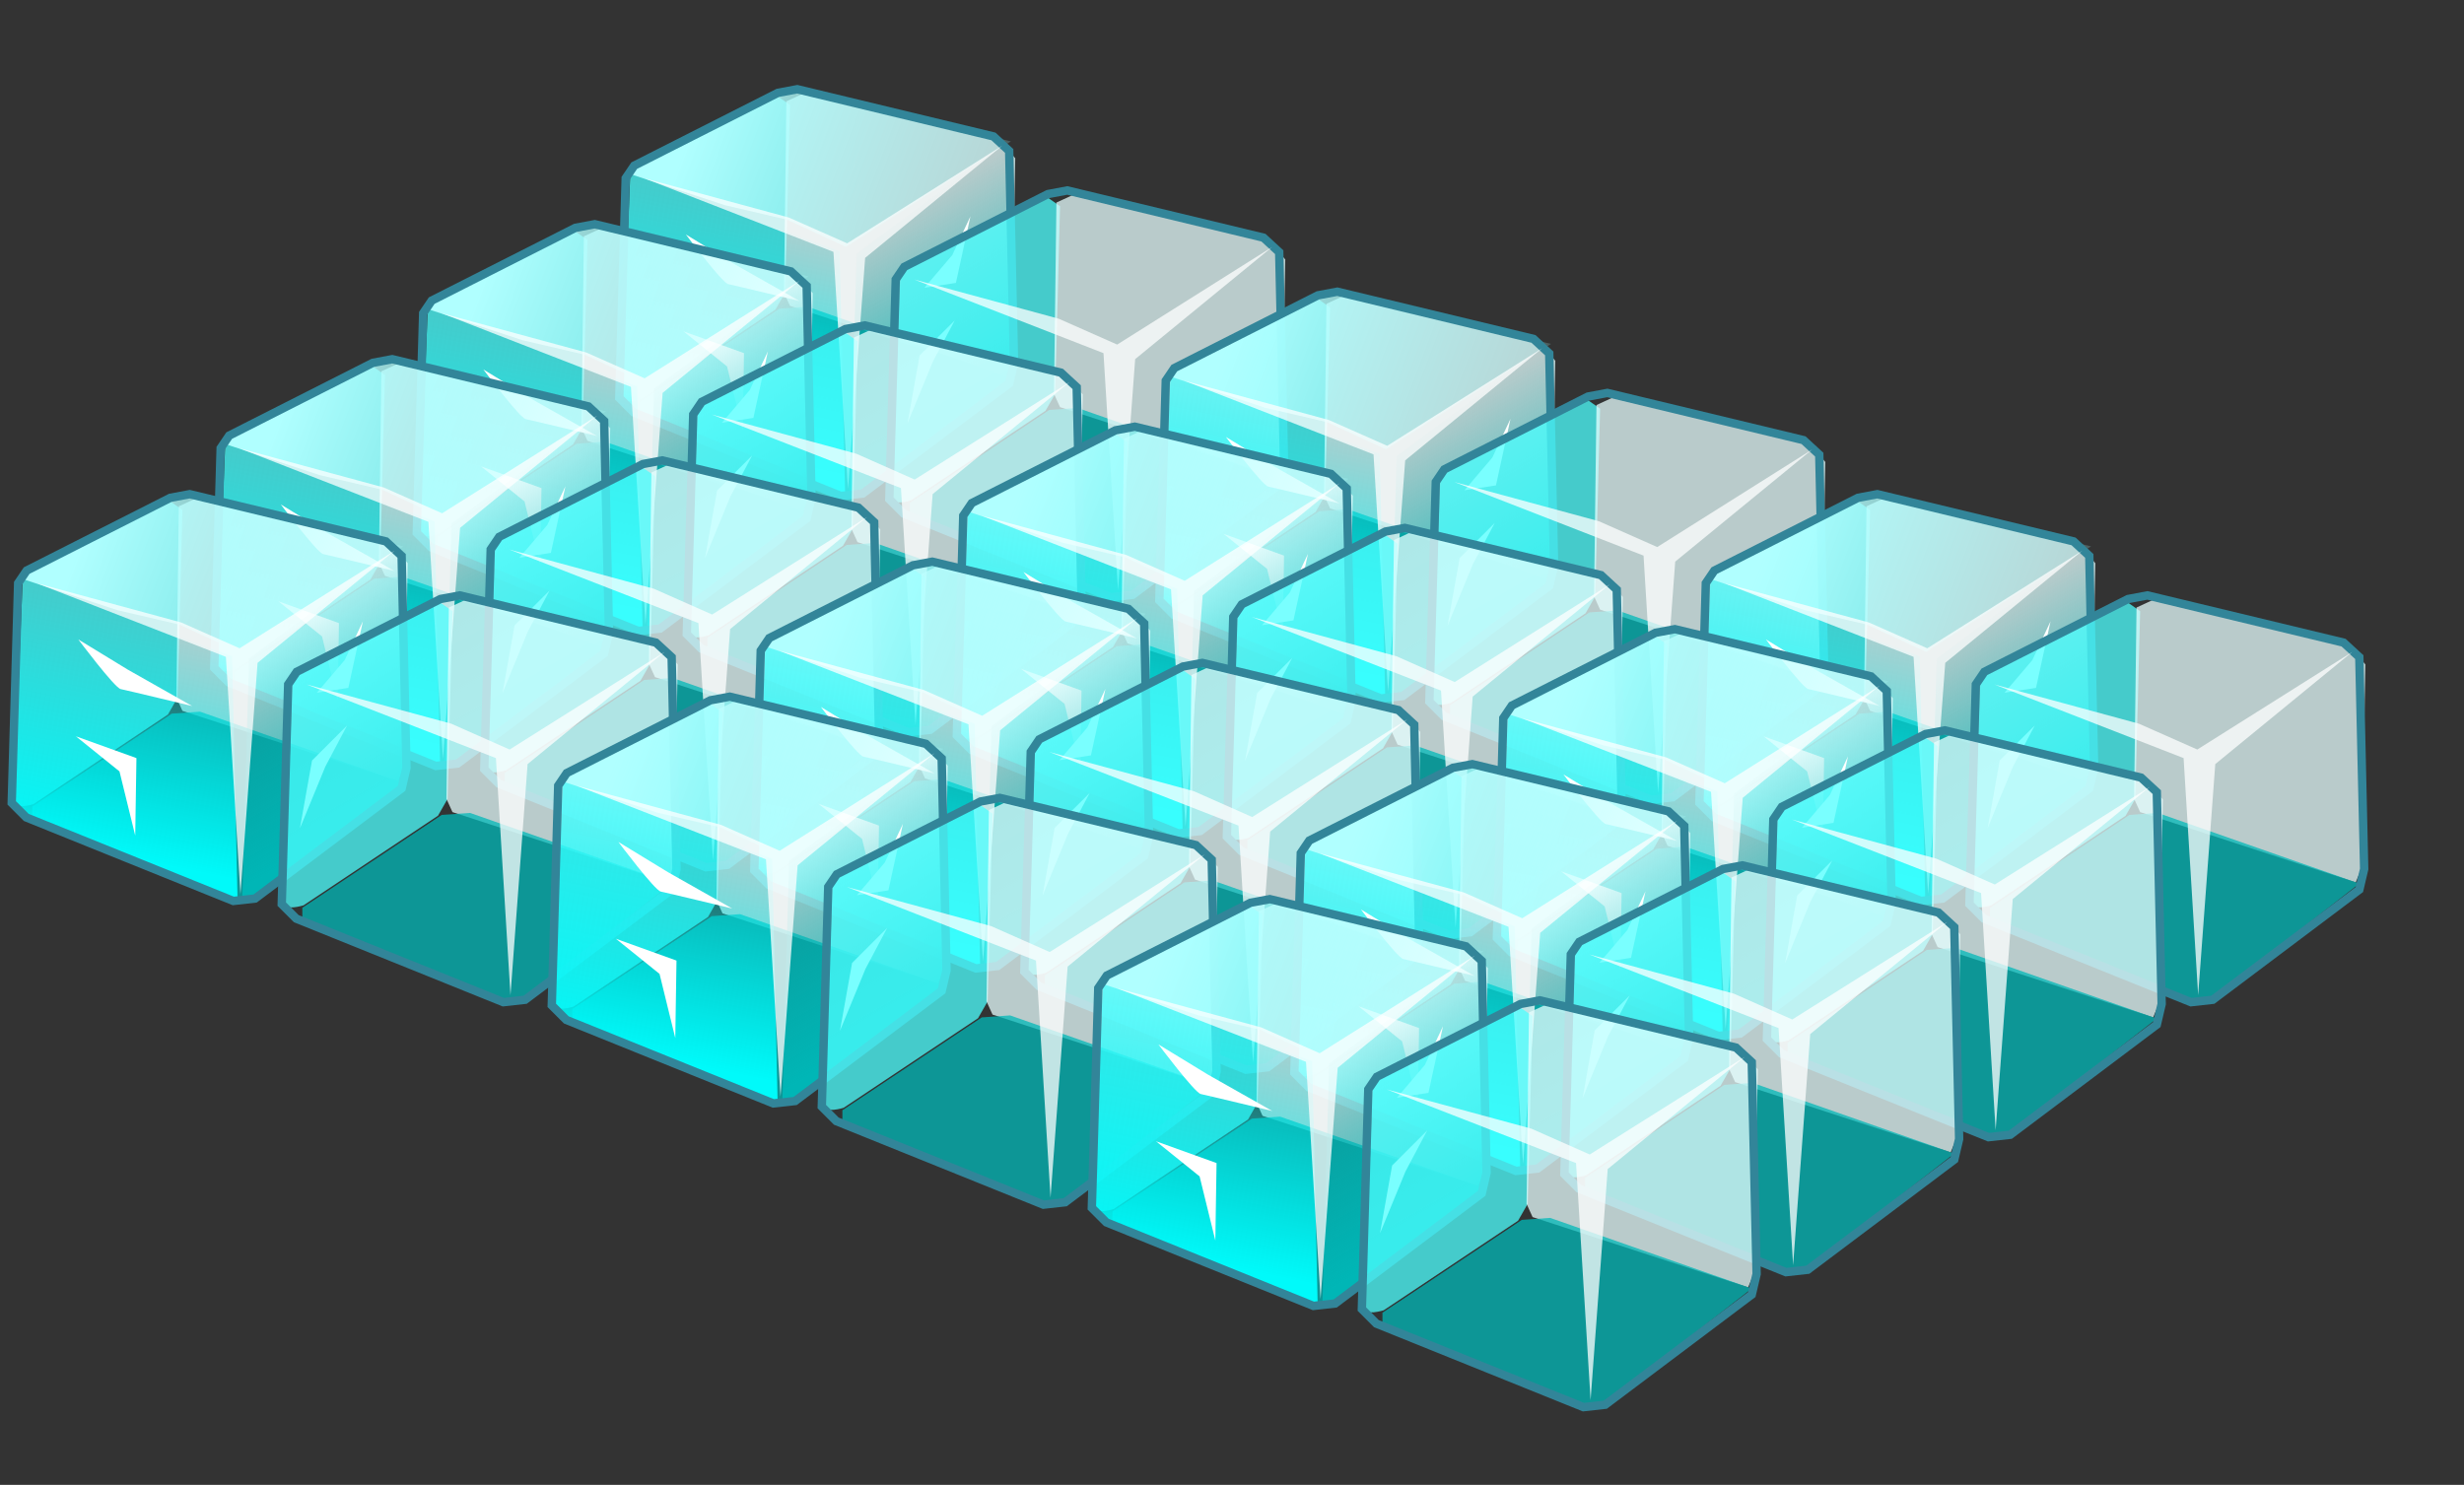
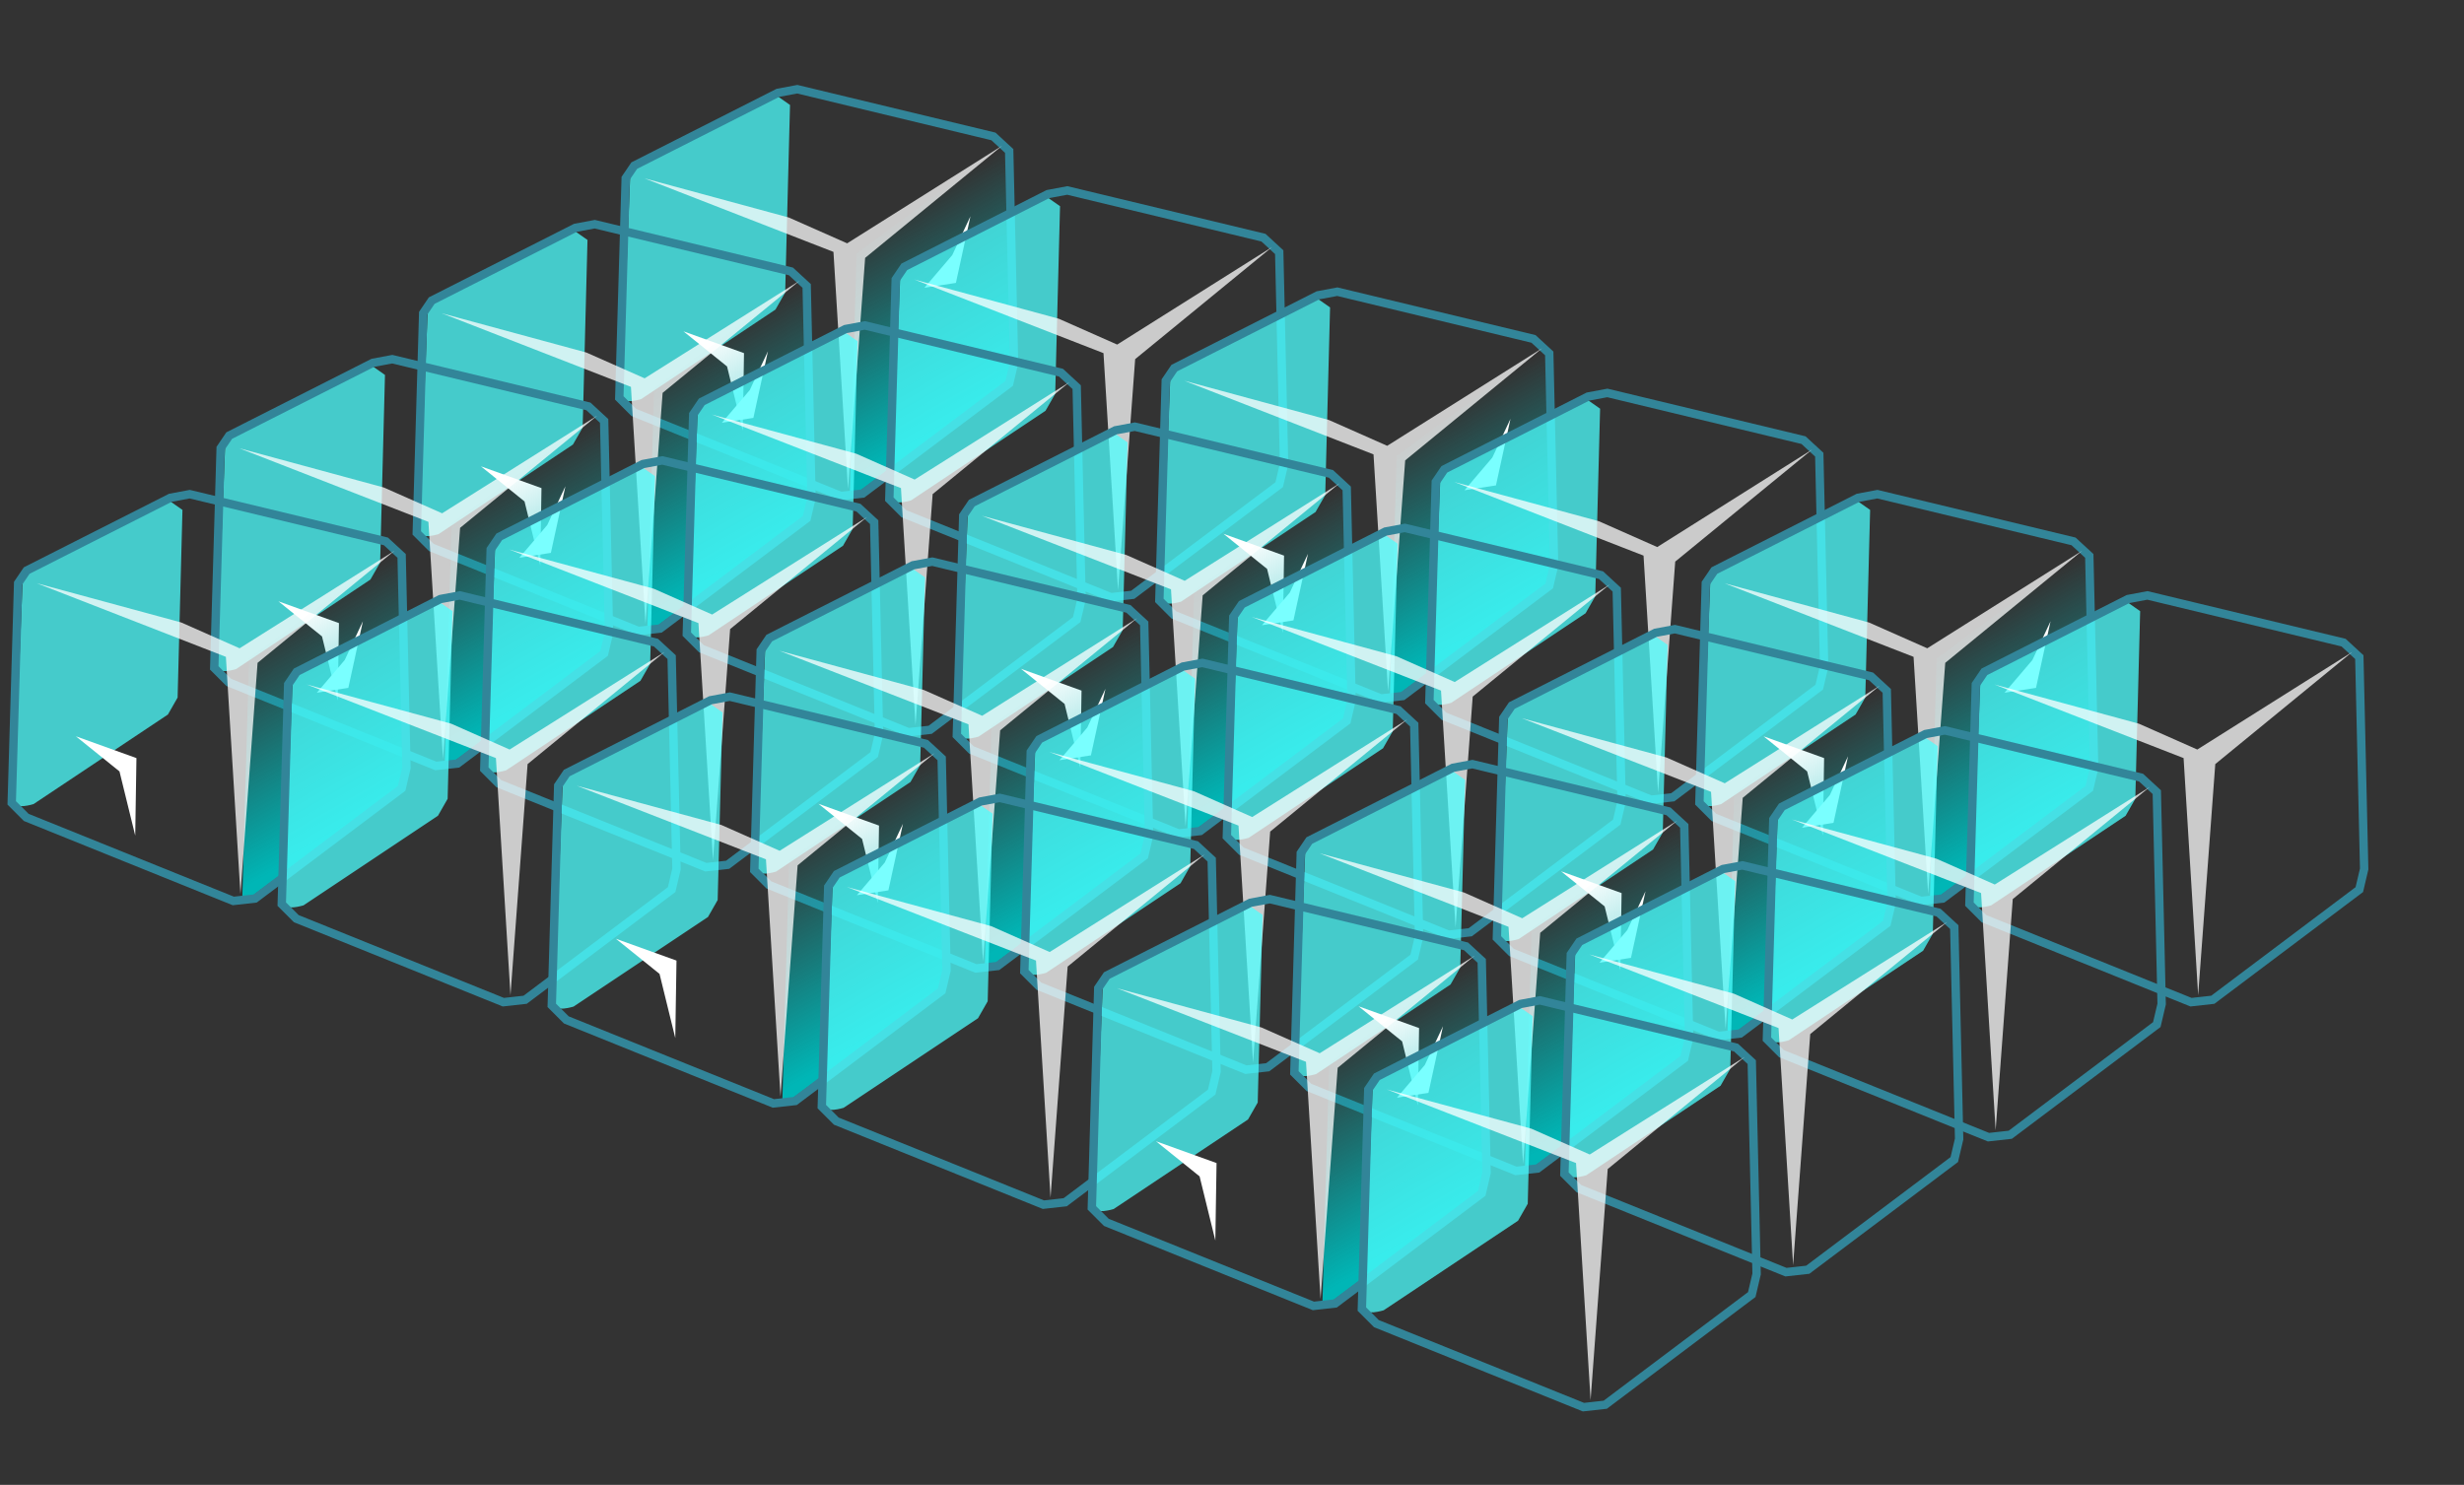
<svg xmlns="http://www.w3.org/2000/svg" xmlns:xlink="http://www.w3.org/1999/xlink" version="1.1" width="100%" height="100%" viewBox="-15 -15 365 220" id="svg2">
  <rect x="-15" y="-15" width="365" height="220" fill="#333333" stroke="none" />
  <defs id="defs4">
    <linearGradient id="linearGradient4140">
      <stop id="stop4142" style="stop-color:#ffffff;stop-opacity:1" offset="0" />
      <stop id="stop4144" style="stop-color:#ffffff;stop-opacity:0" offset="1" />
    </linearGradient>
    <linearGradient id="linearGradient4120">
      <stop id="stop4122" style="stop-color:#ffffff;stop-opacity:1" offset="0" />
      <stop id="stop4124" style="stop-color:#ffffff;stop-opacity:0" offset="1" />
    </linearGradient>
    <linearGradient id="linearGradient4112">
      <stop id="stop4114" style="stop-color:#ffffff;stop-opacity:1" offset="0" />
      <stop id="stop4116" style="stop-color:#ffffff;stop-opacity:0" offset="1" />
    </linearGradient>
    <linearGradient id="linearGradient4104">
      <stop id="stop4106" style="stop-color:#ffffff;stop-opacity:1" offset="0" />
      <stop id="stop4108" style="stop-color:#ffffff;stop-opacity:0" offset="1" />
    </linearGradient>
    <linearGradient id="linearGradient4096">
      <stop id="stop4098" style="stop-color:#b0ffff;stop-opacity:1" offset="0" />
      <stop id="stop4100" style="stop-color:#b0ffff;stop-opacity:0" offset="1" />
    </linearGradient>
    <linearGradient id="linearGradient4088">
      <stop id="stop4090" style="stop-color:#00b6b6;stop-opacity:1" offset="0" />
      <stop id="stop4092" style="stop-color:#00b6b6;stop-opacity:0" offset="1" />
    </linearGradient>
    <linearGradient id="linearGradient4078">
      <stop id="stop4080" style="stop-color:#00fafa;stop-opacity:1" offset="0" />
      <stop id="stop4082" style="stop-color:#00fafa;stop-opacity:0" offset="1" />
    </linearGradient>
    <linearGradient x1="521.978" y1="578.666" x2="670.867" y2="634.73" id="linearGradient4215" xlink:href="#linearGradient4096" gradientUnits="userSpaceOnUse" gradientTransform="matrix(1.184,0,0,1.184,-95.205,-134.724)" />
    <linearGradient x1="539.62" y1="712.366" x2="560.91" y2="609.33" id="linearGradient4217" xlink:href="#linearGradient4078" gradientUnits="userSpaceOnUse" gradientTransform="matrix(1.184,0,0,1.184,-95.205,-134.724)" />
    <linearGradient x1="626.957" y1="703.586" x2="582.392" y2="625.804" id="linearGradient4219" xlink:href="#linearGradient4088" gradientUnits="userSpaceOnUse" gradientTransform="matrix(1.184,0,0,1.184,-95.205,-134.724)" />
    <linearGradient x1="619.729" y1="628.856" x2="638.922" y2="628.856" id="linearGradient4221" xlink:href="#linearGradient4112" gradientUnits="userSpaceOnUse" gradientTransform="matrix(1.184,0,0,1.184,416.152,503.968)" />
    <linearGradient x1="612.658" y1="678.858" x2="632.355" y2="678.858" id="linearGradient4223" xlink:href="#linearGradient4104" gradientUnits="userSpaceOnUse" gradientTransform="matrix(1.184,0,0,1.184,416.152,503.968)" />
    <linearGradient x1="520.229" y1="635.422" x2="567.706" y2="635.422" id="linearGradient4225" xlink:href="#linearGradient4120" gradientUnits="userSpaceOnUse" gradientTransform="matrix(1.184,0,0,1.184,416.152,503.968)" />
    <linearGradient x1="519.218" y1="682.646" x2="544.472" y2="682.646" id="linearGradient4227" xlink:href="#linearGradient4140" gradientUnits="userSpaceOnUse" gradientTransform="matrix(1.184,0,0,1.184,416.152,503.968)" />
    <linearGradient x1="571.719" y1="866.131" x2="571.214" y2="653.343" id="linearGradient4246" xlink:href="#linearGradient4088" gradientUnits="userSpaceOnUse" gradientTransform="matrix(1.184,0,0,1.184,-95.205,-134.724)" />
    <linearGradient x1="571.719" y1="866.131" x2="571.214" y2="653.343" id="linearGradient4264" xlink:href="#linearGradient4088" gradientUnits="userSpaceOnUse" gradientTransform="matrix(1.184,0,0,1.184,-95.205,-134.724)" />
    <linearGradient x1="521.978" y1="578.666" x2="670.867" y2="634.73" id="linearGradient4266" xlink:href="#linearGradient4096" gradientUnits="userSpaceOnUse" gradientTransform="matrix(1.184,0,0,1.184,-95.205,-134.724)" />
    <linearGradient x1="539.62" y1="712.366" x2="560.91" y2="609.33" id="linearGradient4268" xlink:href="#linearGradient4078" gradientUnits="userSpaceOnUse" gradientTransform="matrix(1.184,0,0,1.184,-95.205,-134.724)" />
    <linearGradient x1="626.957" y1="703.586" x2="582.392" y2="625.804" id="linearGradient4270" xlink:href="#linearGradient4088" gradientUnits="userSpaceOnUse" gradientTransform="matrix(1.184,0,0,1.184,-95.205,-134.724)" />
    <linearGradient x1="619.729" y1="628.856" x2="638.922" y2="628.856" id="linearGradient4272" xlink:href="#linearGradient4112" gradientUnits="userSpaceOnUse" gradientTransform="matrix(1.184,0,0,1.184,416.152,503.968)" />
    <linearGradient x1="612.658" y1="678.858" x2="632.355" y2="678.858" id="linearGradient4274" xlink:href="#linearGradient4104" gradientUnits="userSpaceOnUse" gradientTransform="matrix(1.184,0,0,1.184,416.152,503.968)" />
    <linearGradient x1="520.229" y1="635.422" x2="567.706" y2="635.422" id="linearGradient4276" xlink:href="#linearGradient4120" gradientUnits="userSpaceOnUse" gradientTransform="matrix(1.184,0,0,1.184,416.152,503.968)" />
    <linearGradient x1="519.218" y1="682.646" x2="544.472" y2="682.646" id="linearGradient4278" xlink:href="#linearGradient4140" gradientUnits="userSpaceOnUse" gradientTransform="matrix(1.184,0,0,1.184,416.152,503.968)" />
    <linearGradient x1="571.719" y1="866.131" x2="571.214" y2="653.343" id="linearGradient4295" xlink:href="#linearGradient4088" gradientUnits="userSpaceOnUse" gradientTransform="matrix(1.184,0,0,1.184,-95.205,-134.724)" />
    <linearGradient x1="521.978" y1="578.666" x2="670.867" y2="634.73" id="linearGradient4297" xlink:href="#linearGradient4096" gradientUnits="userSpaceOnUse" gradientTransform="matrix(1.184,0,0,1.184,-95.205,-134.724)" />
    <linearGradient x1="539.62" y1="712.366" x2="560.91" y2="609.33" id="linearGradient4299" xlink:href="#linearGradient4078" gradientUnits="userSpaceOnUse" gradientTransform="matrix(1.184,0,0,1.184,-95.205,-134.724)" />
    <linearGradient x1="626.957" y1="703.586" x2="582.392" y2="625.804" id="linearGradient4301" xlink:href="#linearGradient4088" gradientUnits="userSpaceOnUse" gradientTransform="matrix(1.184,0,0,1.184,-95.205,-134.724)" />
    <linearGradient x1="619.729" y1="628.856" x2="638.922" y2="628.856" id="linearGradient4303" xlink:href="#linearGradient4112" gradientUnits="userSpaceOnUse" gradientTransform="matrix(1.184,0,0,1.184,416.152,503.968)" />
    <linearGradient x1="612.658" y1="678.858" x2="632.355" y2="678.858" id="linearGradient4305" xlink:href="#linearGradient4104" gradientUnits="userSpaceOnUse" gradientTransform="matrix(1.184,0,0,1.184,416.152,503.968)" />
    <linearGradient x1="520.229" y1="635.422" x2="567.706" y2="635.422" id="linearGradient4307" xlink:href="#linearGradient4120" gradientUnits="userSpaceOnUse" gradientTransform="matrix(1.184,0,0,1.184,416.152,503.968)" />
    <linearGradient x1="519.218" y1="682.646" x2="544.472" y2="682.646" id="linearGradient4309" xlink:href="#linearGradient4140" gradientUnits="userSpaceOnUse" gradientTransform="matrix(1.184,0,0,1.184,416.152,503.968)" />
    <linearGradient x1="571.719" y1="866.131" x2="571.214" y2="653.343" id="linearGradient4325" xlink:href="#linearGradient4088" gradientUnits="userSpaceOnUse" gradientTransform="matrix(1.184,0,0,1.184,-95.205,-134.724)" />
    <linearGradient x1="521.978" y1="578.666" x2="670.867" y2="634.73" id="linearGradient4327" xlink:href="#linearGradient4096" gradientUnits="userSpaceOnUse" gradientTransform="matrix(1.184,0,0,1.184,-95.205,-134.724)" />
    <linearGradient x1="539.62" y1="712.366" x2="560.91" y2="609.33" id="linearGradient4329" xlink:href="#linearGradient4078" gradientUnits="userSpaceOnUse" gradientTransform="matrix(1.184,0,0,1.184,-95.205,-134.724)" />
    <linearGradient x1="626.957" y1="703.586" x2="582.392" y2="625.804" id="linearGradient4331" xlink:href="#linearGradient4088" gradientUnits="userSpaceOnUse" gradientTransform="matrix(1.184,0,0,1.184,-95.205,-134.724)" />
    <linearGradient x1="619.729" y1="628.856" x2="638.922" y2="628.856" id="linearGradient4333" xlink:href="#linearGradient4112" gradientUnits="userSpaceOnUse" gradientTransform="matrix(1.184,0,0,1.184,416.152,503.968)" />
    <linearGradient x1="612.658" y1="678.858" x2="632.355" y2="678.858" id="linearGradient4335" xlink:href="#linearGradient4104" gradientUnits="userSpaceOnUse" gradientTransform="matrix(1.184,0,0,1.184,416.152,503.968)" />
    <linearGradient x1="520.229" y1="635.422" x2="567.706" y2="635.422" id="linearGradient4337" xlink:href="#linearGradient4120" gradientUnits="userSpaceOnUse" gradientTransform="matrix(1.184,0,0,1.184,416.152,503.968)" />
    <linearGradient x1="519.218" y1="682.646" x2="544.472" y2="682.646" id="linearGradient4339" xlink:href="#linearGradient4140" gradientUnits="userSpaceOnUse" gradientTransform="matrix(1.184,0,0,1.184,416.152,503.968)" />
    <linearGradient x1="519.218" y1="682.646" x2="544.472" y2="682.646" id="linearGradient4342" xlink:href="#linearGradient4140" gradientUnits="userSpaceOnUse" gradientTransform="matrix(1.184,0,0,1.184,416.152,503.968)" />
    <linearGradient x1="520.229" y1="635.422" x2="567.706" y2="635.422" id="linearGradient4345" xlink:href="#linearGradient4120" gradientUnits="userSpaceOnUse" gradientTransform="matrix(1.184,0,0,1.184,416.152,503.968)" />
    <linearGradient x1="612.658" y1="678.858" x2="632.355" y2="678.858" id="linearGradient4348" xlink:href="#linearGradient4104" gradientUnits="userSpaceOnUse" gradientTransform="matrix(1.184,0,0,1.184,416.152,503.968)" />
    <linearGradient x1="619.729" y1="628.856" x2="638.922" y2="628.856" id="linearGradient4351" xlink:href="#linearGradient4112" gradientUnits="userSpaceOnUse" gradientTransform="matrix(1.184,0,0,1.184,416.152,503.968)" />
    <linearGradient x1="626.957" y1="703.586" x2="582.392" y2="625.804" id="linearGradient4356" xlink:href="#linearGradient4088" gradientUnits="userSpaceOnUse" gradientTransform="matrix(1.184,0,0,1.184,-95.205,-134.724)" />
    <linearGradient x1="539.62" y1="712.366" x2="560.91" y2="609.33" id="linearGradient4359" xlink:href="#linearGradient4078" gradientUnits="userSpaceOnUse" gradientTransform="matrix(1.184,0,0,1.184,-95.205,-134.724)" />
    <linearGradient x1="521.978" y1="578.666" x2="670.867" y2="634.73" id="linearGradient4362" xlink:href="#linearGradient4096" gradientUnits="userSpaceOnUse" gradientTransform="matrix(1.184,0,0,1.184,-95.205,-134.724)" />
    <linearGradient x1="571.719" y1="866.131" x2="571.214" y2="653.343" id="linearGradient4368" xlink:href="#linearGradient4088" gradientUnits="userSpaceOnUse" gradientTransform="matrix(1.184,0,0,1.184,-95.205,-134.724)" />
    <g transform="translate(-431.965,-468.562)" id="cube">
      <g id="g7254">
        <path d="m 566.078,532.878 5.979,4.185 -2.392,92.675 -4.783,8.371 -66.367,44.245 c 0,0 -9.566,2.99 -9.566,-1.196 0,-4.185 4.185,-108.678 4.185,-108.678 l 3.019,-5.307 z" id="path3870" style="fill:#4cffff;fill-opacity:0.745;stroke:none" />
-         <path d="m 569.067,629.739 1.196,-94.469 7.773,-3.587 97.458,22.72 7.773,8.969 -1.794,100.448 -2.99,7.175 -106.427,-34.678 z" id="path3868" style="fill:#e7ffff;fill-opacity:0.745;stroke:none" />
-         <path d="m 497.917,683.55 68.825,-45.857 13.983,-0.985 99.553,34.884 -73.542,57.399 -10.164,0 -98.654,-39.462 z" id="path3866" style="fill:#00b8b8;fill-opacity:0.745;stroke:none" />
-         <path d="m 491.654,570.697 79.589,-41.01 109.923,25.367 -81.491,52.108 -29.061,-13.423 -30.637,-7.146 z" id="path3028" style="fill:url(#linearGradient4362);fill-opacity:1;stroke:none" />
-         <path d="m 492.565,570.736 -3.382,110.3 5.305,6.915 104.8,42.455 -2.718,-121.043 z" id="path3030" style="fill:url(#linearGradient4359);fill-opacity:1;stroke:none" />
        <path d="m 681.869,561 0.846,110.359 -81.174,60.035 3.382,-120.916 73.076,-54.342 z" id="path3032" style="fill:url(#linearGradient4356);fill-opacity:1;stroke:none" />
        <path d="m 490.928,573.231 -3.175,108.525 7.175,7.175 102.242,41.255 10.762,-1.196 72.346,-54.409 2.392,-10.164 -2.392,-104.633 -7.773,-7.175 -96.861,-23.318 -9.566,1.794 -70.939,35.941 z" id="path3864" style="fill:none;stroke:#328599;stroke-width:4.143;stroke-linecap:butt;stroke-linejoin:miter;stroke-miterlimit:4;stroke-opacity:1;stroke-dasharray:none" />
        <path d="m 500.073,573.273 93.435,36.359 7.187,117.111 8.456,-114.151 67.645,-55.385 -76.524,48.197 -28.831,-12.759 z" id="path4058" style="fill:#ffffff;fill-opacity:0.745;stroke:none" />
        <path d="m 661.145,592.071 -8.969,19.133 -13.752,16.143 15.546,-2.392 z" id="path4060" style="fill:url(#linearGradient4351);fill-opacity:1;stroke:none" />
-         <path d="m 653.372,643.491 -17.339,17.339 -5.979,33.483 12.556,-30.493 z" id="path4062" style="fill:url(#linearGradient4348);fill-opacity:1;stroke:none" />
-         <path d="m 520.637,601.039 c 0,0 17.937,23.916 20.927,24.514 2.99,0.598 35.276,8.371 35.276,8.371 l -31.689,-17.937 z" id="path4064" style="fill:url(#linearGradient4345);fill-opacity:1;stroke:none" />
+         <path d="m 520.637,601.039 l -31.689,-17.937 z" id="path4064" style="fill:url(#linearGradient4345);fill-opacity:1;stroke:none" />
        <path d="m 519.441,648.872 29.895,10.762 -0.598,38.266 -7.773,-31.689 z" id="path4066" style="fill:url(#linearGradient4342);fill-opacity:1;stroke:none" />
      </g>
    </g>
    <g id="cubesm">
      <use xlink:href="#cube" x="0" y="0" transform="scale(0.3)" />
    </g>
    <g id="cube5">
      <use xlink:href="#cubesm" x="0" y="0">
        <animate id="one" attributeType="XML" attributeName="y" calcMode="spline" keySplines="0.5 0 0.5 1;       0.5 0 0.5 1;       0.5 0 0.5 1" values="0;-10;5;0" begin="0s; six.end-.6" dur="0.8s" repeatCount="1" additive="sum" />
      </use>
      <use xlink:href="#cubesm" x="40" y="15">
        <animate id="two" attributeType="XML" attributeName="y" calcMode="spline" keySplines="0.5 0 0.5 1;       0.5 0 0.5 1;       0.5 0 0.5 1" values="0;-10;5;0" begin="one.end-.6" dur="0.8s" repeatCount="1" additive="sum" />
      </use>
      <use xlink:href="#cubesm" x="80" y="30">
        <animate id="three" attributeType="XML" attributeName="y" calcMode="spline" keySplines="0.5 0 0.5 1;       0.5 0 0.5 1;       0.5 0 0.5 1" values="0;-10;5;0" begin="two.end-.6" dur="0.8s" repeatCount="1" additive="sum" />
      </use>
      <use xlink:href="#cubesm" x="120" y="45">
        <animate id="four" attributeType="XML" attributeName="y" calcMode="spline" keySplines="0.5 0 0.5 1;       0.5 0 0.5 1;       0.5 0 0.5 1" values="0;-10;5;0" begin="three.end-.6" dur="0.8s" repeatCount="1" additive="sum" />
      </use>
      <use xlink:href="#cubesm" x="160" y="60">
        <animate id="five" attributeType="XML" attributeName="y" calcMode="spline" keySplines="0.5 0 0.5 1;       0.5 0 0.5 1;       0.5 0 0.5 1" values="0;-10;5;0" begin="four.end-.6" dur="0.8s" repeatCount="1" additive="sum" />
      </use>
      <use xlink:href="#cubesm" x="200" y="75">
        <animate id="six" attributeType="XML" attributeName="y" calcMode="spline" keySplines="0.5 0 0.5 1;       0.5 0 0.5 1;       0.5 0 0.5 1" values="0;-10;5;0" begin="five.end-.6" dur="0.8s" repeatCount="1" additive="sum" />
      </use>
    </g>
  </defs>
  <use xlink:href="#cube5" x="60" y="-20" />
  <use xlink:href="#cube5" x="30" y="0" />
  <use xlink:href="#cube5" x="0" y="20" />
  <use xlink:href="#cube5" x="-30" y="40" />
</svg>